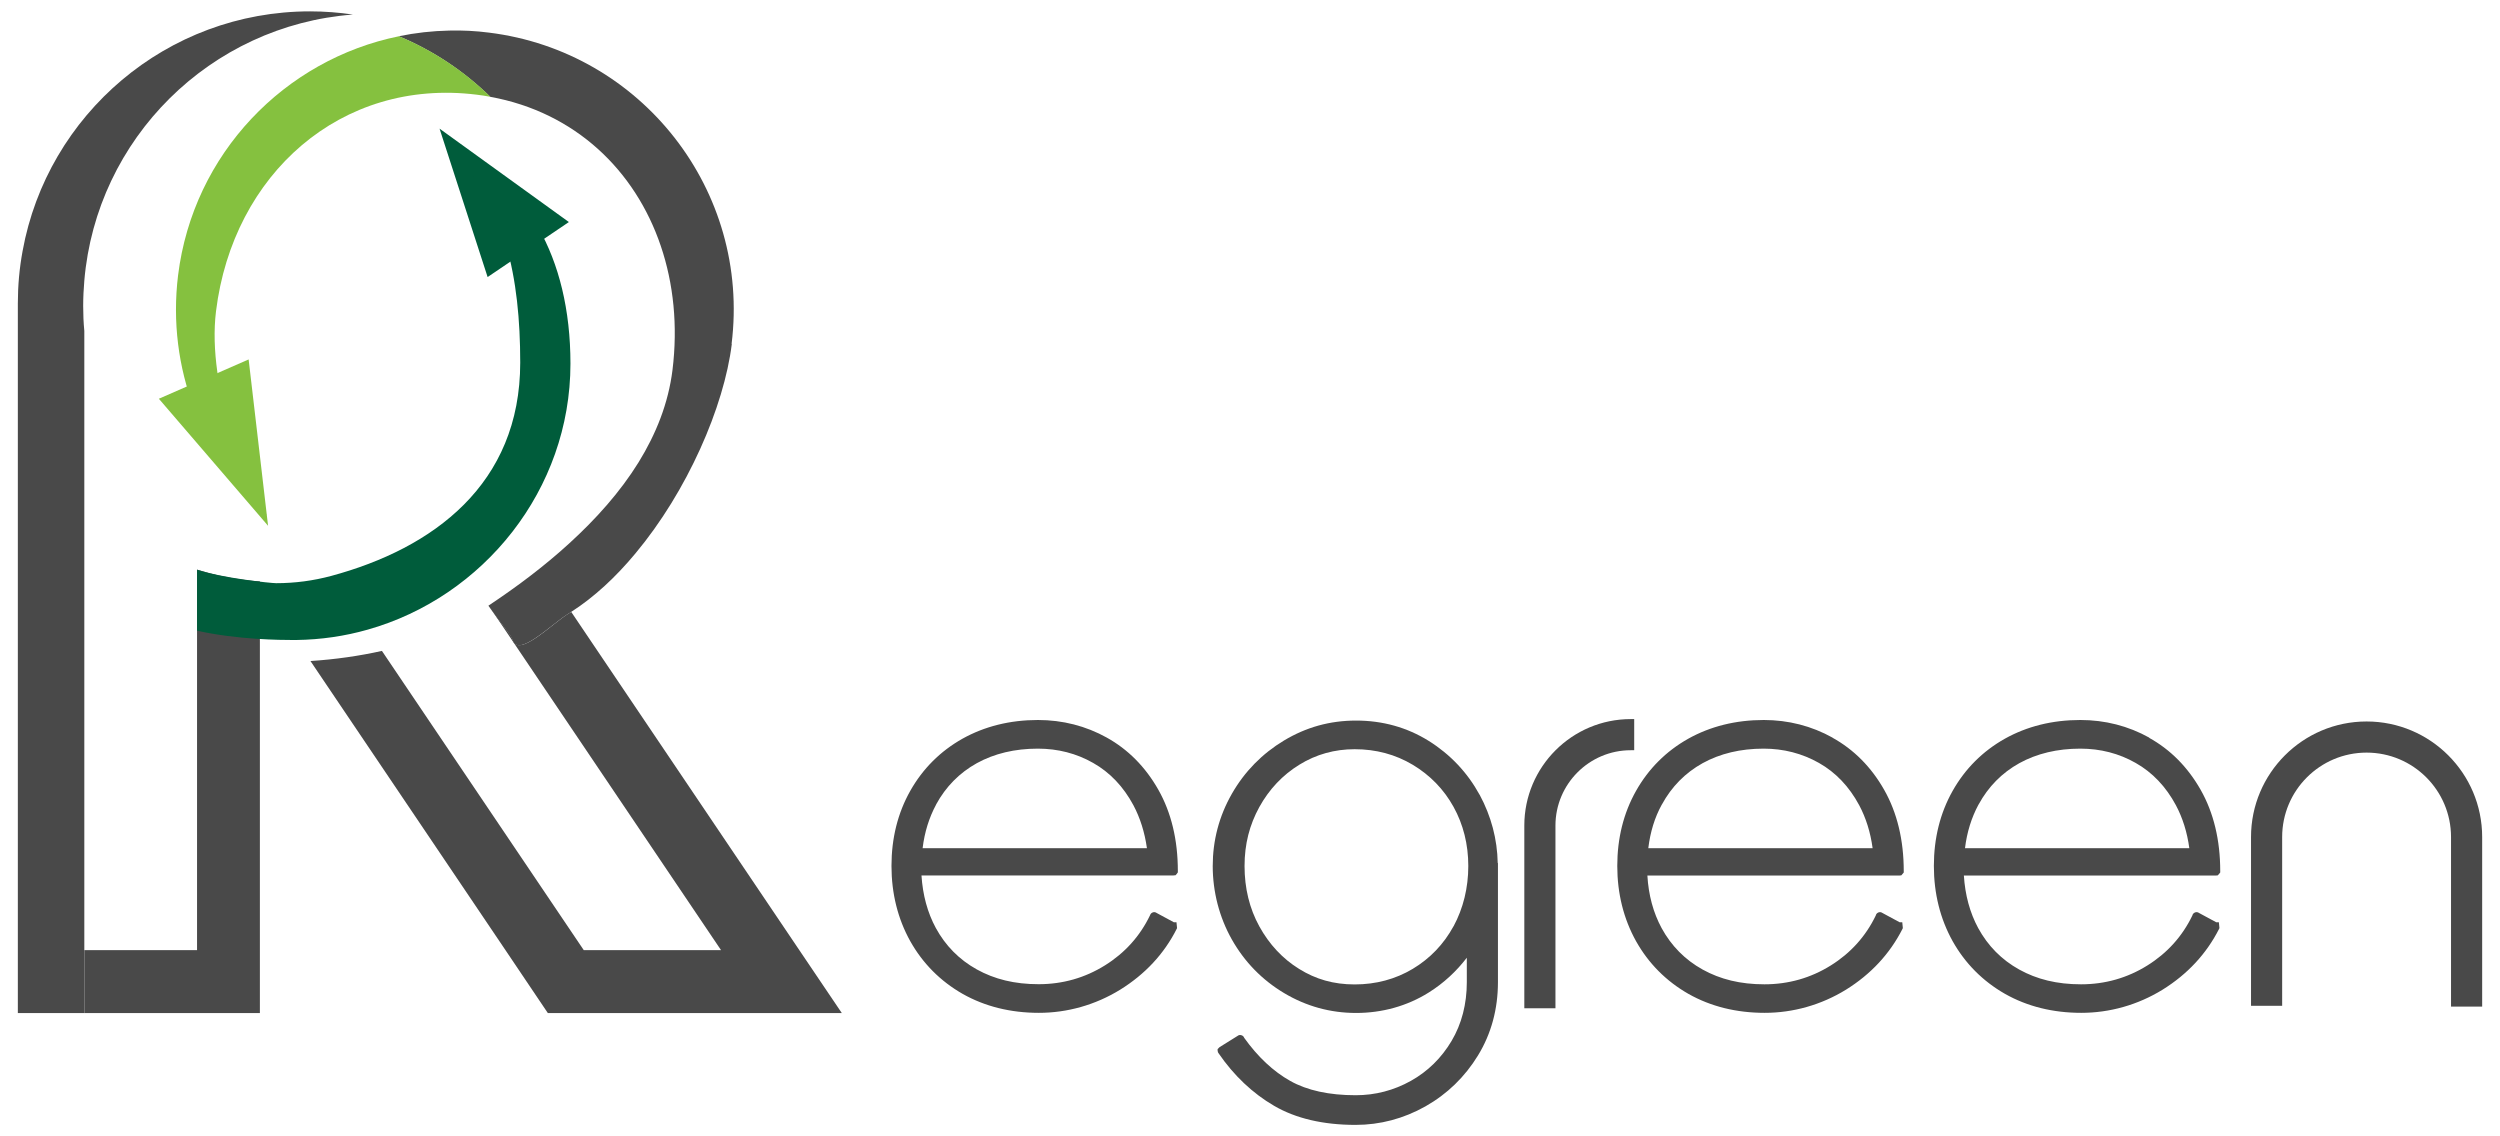
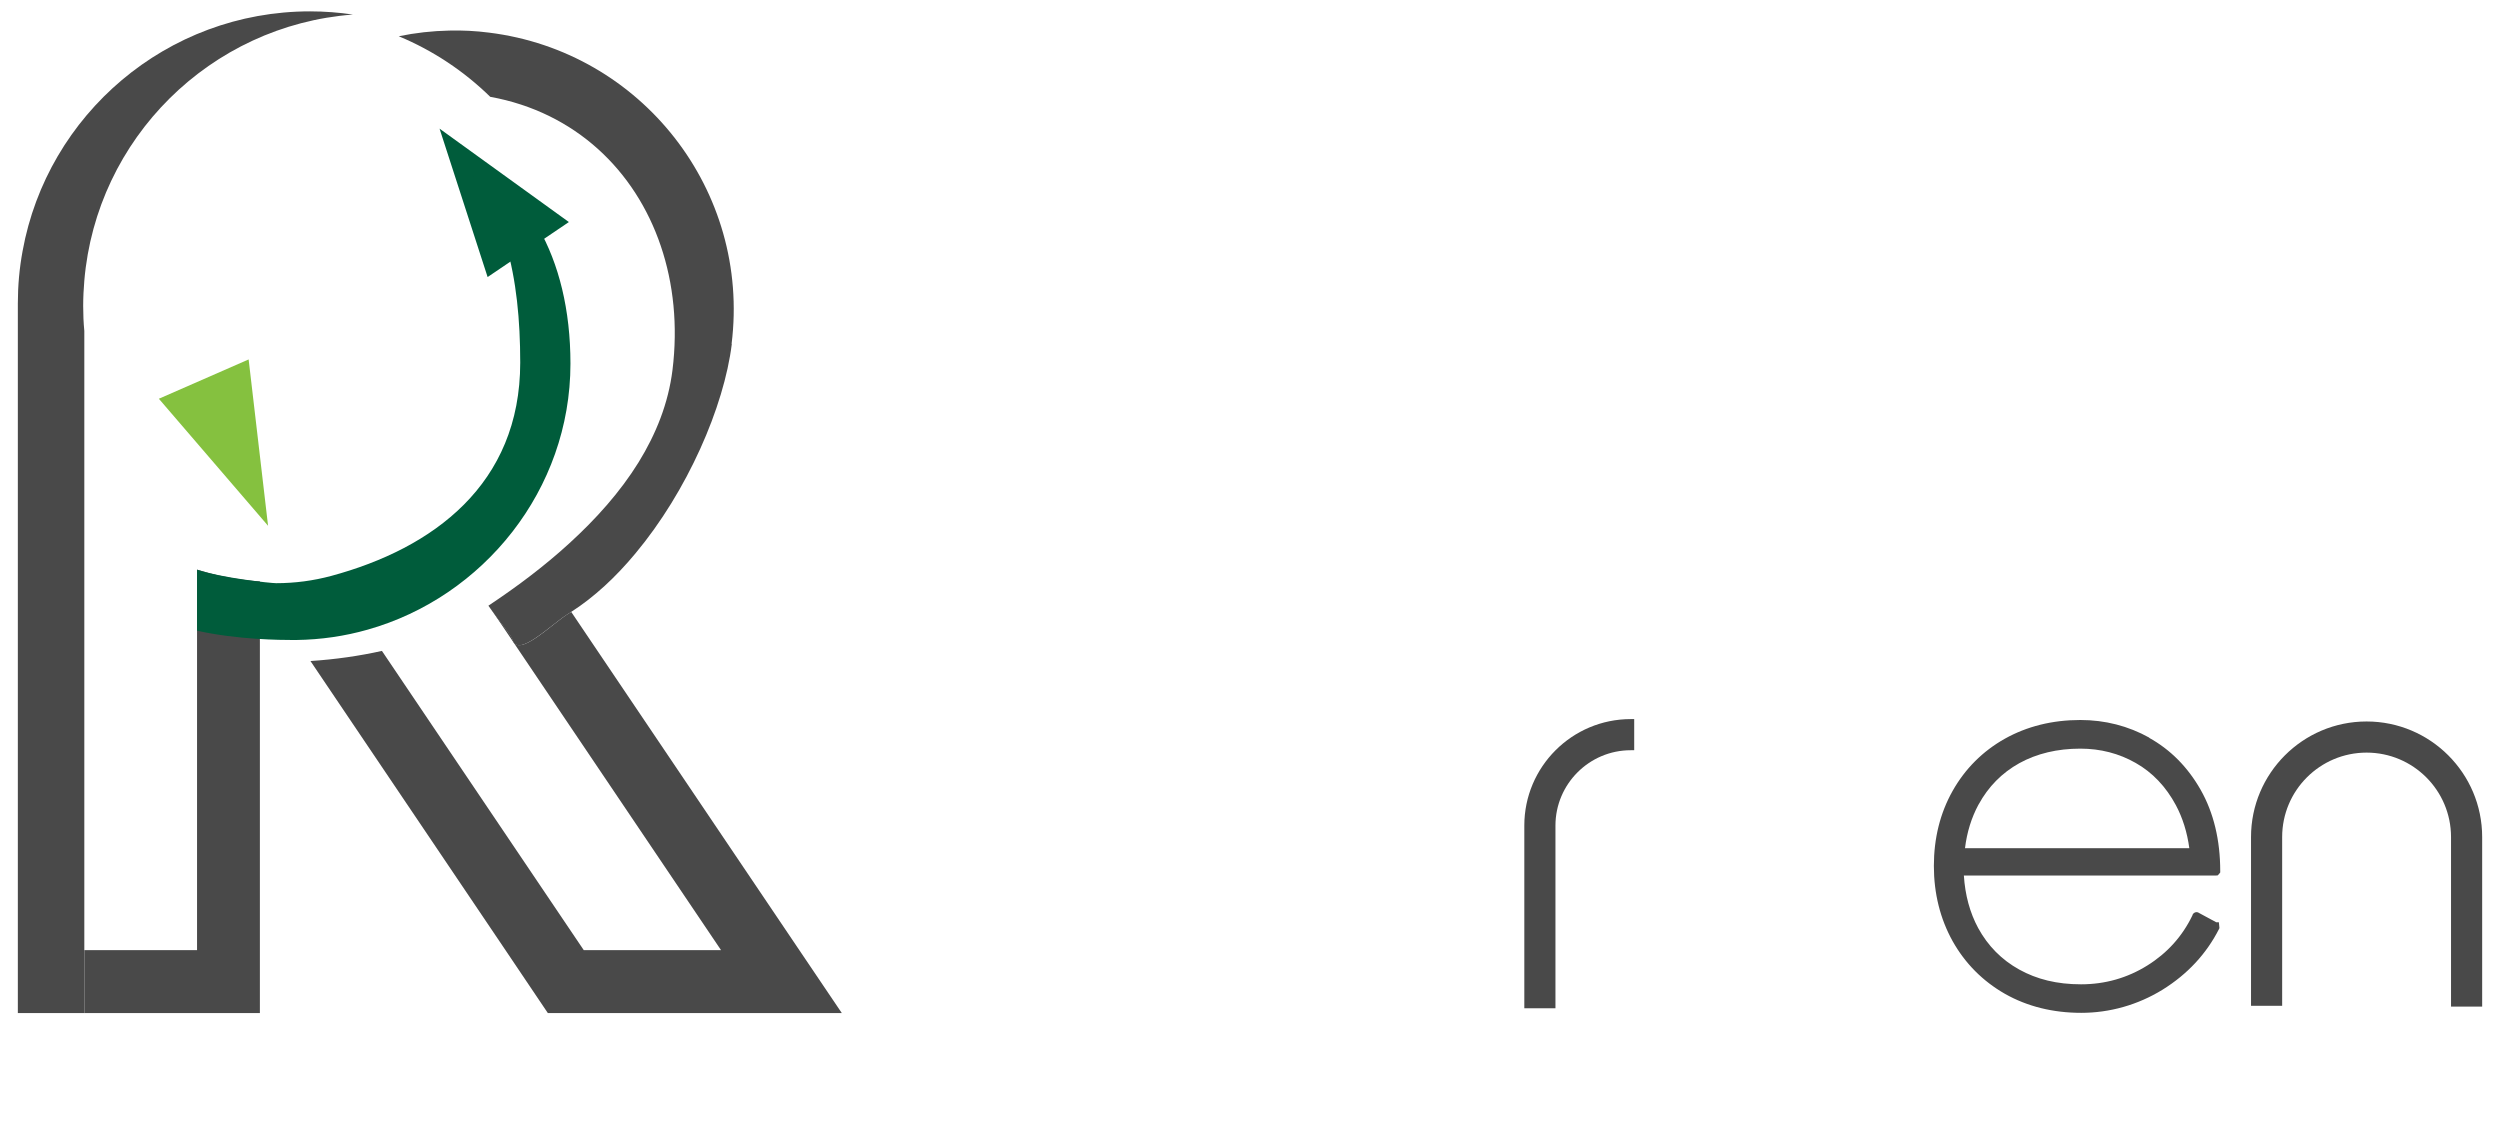
<svg xmlns="http://www.w3.org/2000/svg" id="_图层_1" data-name="图层 1" viewBox="0 0 220 100">
  <defs>
    <style>      .cls-1 {        fill: #005c3b;      }      .cls-1, .cls-2, .cls-3 {        stroke-width: 0px;      }      .cls-2 {        fill: #494949;      }      .cls-3 {        fill: #85c13f;      }    </style>
  </defs>
  <g>
-     <path class="cls-2" d="M97.42,64.92c-1.87-1.04-3.91-1.56-6.08-1.56-2.46,0-4.7.56-6.65,1.65-1.95,1.1-3.49,2.64-4.59,4.59-1.1,1.95-1.65,4.17-1.65,6.6s.56,4.66,1.65,6.62c1.1,1.96,2.65,3.52,4.61,4.64,1.96,1.11,4.22,1.67,6.71,1.67s4.97-.69,7.16-2.04c2.19-1.36,3.86-3.15,4.97-5.35l.03-.07-.05-.51h-.23l-1.5-.81c-.12-.09-.27-.11-.4-.04-.1.05-.17.14-.2.24-.88,1.83-2.21,3.31-3.96,4.4-1.76,1.1-3.72,1.66-5.84,1.66s-3.89-.44-5.44-1.3c-1.55-.86-2.76-2.09-3.61-3.65-.73-1.35-1.15-2.9-1.26-4.62h22.16l.2-.02.09-.1h0s.11-.15.11-.15v-.13c0-2.73-.58-5.14-1.72-7.15-1.14-2.01-2.67-3.55-4.55-4.59ZM82.38,70.79c.85-1.56,2.05-2.78,3.58-3.63,1.54-.85,3.35-1.28,5.37-1.28,1.76,0,3.4.42,4.87,1.26,1.47.83,2.66,2.08,3.54,3.72.59,1.11.99,2.37,1.19,3.78h-19.74c.17-1.41.57-2.69,1.19-3.84Z" />
-     <path class="cls-2" d="M130.21,69.95c-1.07-1.96-2.58-3.56-4.48-4.75-1.91-1.19-4.06-1.79-6.39-1.79s-4.4.59-6.34,1.75c-1.93,1.16-3.48,2.74-4.6,4.7-1.12,1.96-1.68,4.1-1.68,6.35s.57,4.49,1.68,6.46c1.12,1.98,2.66,3.56,4.6,4.72,1.94,1.16,4.07,1.75,6.34,1.75s4.48-.6,6.39-1.8c1.31-.82,2.42-1.85,3.35-3.06v2.14c0,1.93-.45,3.68-1.34,5.18-.89,1.5-2.1,2.69-3.59,3.52-1.49.83-3.12,1.26-4.85,1.26-2.33,0-4.27-.42-5.76-1.26-1.48-.83-2.85-2.11-4.05-3.79-.03-.09-.1-.17-.19-.21-.14-.07-.29-.05-.41.05l-1.57.98-.17.17v.13s.03.15.03.15l.05.08c1.35,1.97,3,3.53,4.89,4.63,1.9,1.11,4.31,1.68,7.17,1.68,2.16,0,4.23-.55,6.15-1.63,1.91-1.08,3.47-2.59,4.63-4.49,1.16-1.9,1.75-4.07,1.75-6.45v-10.47h-.02c-.04-2.1-.57-4.12-1.59-6.01ZM127.91,81.51c-.86,1.58-2.07,2.84-3.59,3.75-1.52.91-3.24,1.37-5.11,1.37s-3.43-.46-4.88-1.36c-1.46-.9-2.64-2.17-3.51-3.75-.87-1.58-1.3-3.37-1.3-5.31s.44-3.62,1.3-5.19c.87-1.57,2.05-2.82,3.53-3.73,1.47-.91,3.11-1.36,4.86-1.36,1.87,0,3.59.46,5.11,1.37,1.52.91,2.73,2.15,3.59,3.7.86,1.55,1.3,3.31,1.3,5.21s-.44,3.72-1.3,5.31Z" />
-     <path class="cls-2" d="M161.28,64.92c-1.87-1.04-3.91-1.56-6.07-1.56-2.46,0-4.7.56-6.65,1.65-1.95,1.1-3.49,2.64-4.59,4.59-1.1,1.95-1.65,4.17-1.65,6.6s.56,4.66,1.65,6.62c1.1,1.96,2.65,3.52,4.61,4.64,1.96,1.11,4.22,1.67,6.71,1.67s4.97-.69,7.16-2.04c2.19-1.36,3.86-3.16,4.97-5.35l.03-.07-.05-.51h-.23l-1.5-.81c-.12-.09-.28-.11-.4-.04-.1.05-.18.14-.2.25-.88,1.83-2.21,3.31-3.96,4.4-1.76,1.1-3.72,1.66-5.84,1.66s-3.89-.44-5.44-1.3c-1.55-.86-2.76-2.09-3.61-3.65-.73-1.35-1.15-2.9-1.25-4.62h22.16l.19-.02.21-.25v-.12c0-2.73-.58-5.14-1.72-7.15-1.14-2.01-2.67-3.55-4.55-4.59ZM146.25,70.79c.85-1.56,2.05-2.78,3.58-3.63,1.54-.85,3.34-1.28,5.37-1.28,1.75,0,3.39.42,4.87,1.26,1.47.83,2.66,2.08,3.54,3.72.59,1.11.99,2.37,1.18,3.78h-19.74c.17-1.41.56-2.7,1.19-3.84Z" />
    <path class="cls-2" d="M189.15,64.92c-1.87-1.04-3.91-1.56-6.08-1.56-2.47,0-4.7.56-6.65,1.65-1.95,1.1-3.49,2.64-4.59,4.59-1.1,1.95-1.65,4.17-1.65,6.6s.56,4.66,1.65,6.62c1.1,1.96,2.65,3.52,4.61,4.64,1.96,1.11,4.22,1.67,6.71,1.67s4.97-.69,7.16-2.04c2.19-1.36,3.86-3.16,4.97-5.35l.03-.07-.05-.51h-.23l-1.5-.81c-.12-.09-.27-.11-.4-.04-.1.05-.18.14-.2.25-.88,1.83-2.21,3.31-3.96,4.4-1.76,1.1-3.72,1.66-5.84,1.66s-3.89-.44-5.44-1.3c-1.55-.86-2.76-2.09-3.61-3.65-.73-1.35-1.15-2.9-1.26-4.62h22.16l.19-.02.21-.25v-.12c0-2.73-.58-5.14-1.72-7.15-1.14-2.01-2.67-3.55-4.55-4.59ZM174.12,70.79c.85-1.56,2.05-2.78,3.58-3.63,1.54-.85,3.35-1.28,5.37-1.28,1.76,0,3.4.42,4.87,1.26,1.47.83,2.66,2.08,3.54,3.72.59,1.11.99,2.37,1.18,3.78h-19.74c.17-1.41.57-2.69,1.19-3.84Z" />
    <path class="cls-2" d="M143.81,66.02v-2.74h-.3c-5.17,0-9.37,4.2-9.37,9.37v16.08h2.74v-16.08c0-3.65,2.97-6.63,6.63-6.63h.3Z" />
    <path class="cls-2" d="M208.26,63.49c-5.61,0-10.17,4.56-10.17,10.17v14.85h2.74v-14.85c0-4.1,3.33-7.43,7.43-7.43s7.43,3.33,7.43,7.43v14.92h2.74v-14.92c0-5.61-4.56-10.17-10.17-10.17Z" />
  </g>
  <g>
    <g>
      <path class="cls-2" d="M31.06,1.28c-12.55.95-22.58,10.91-23.64,23.42-.06.73-.1,1.47-.1,2.22s.03,1.47.1,2.2v60.03H1.57V26.72c0-1.58.14-3.13.42-4.64C4.17,10.09,14.67,1,27.29,1c1.28,0,2.54.1,3.77.28Z" />
      <path class="cls-2" d="M22.87,51.17v37.98H7.42v-5.54h9.92v-33.48c.75.23,1.5.43,2.27.59.64.13,1.29.24,1.95.32.43.05.87.1,1.31.12Z" />
      <path class="cls-2" d="M74.07,89.15h-25.86l-3.73-5.54-17.16-25.44c2.18-.14,4.32-.45,6.29-.89l17.76,26.33h12.08l-20.27-30.06c.88,1.26,1.82,2.33,1.94,2.74.47,1.66,3.44-1.39,4.89-2.28.09-.05.18-.11.26-.16l20.07,29.76,3.74,5.54Z" />
      <path class="cls-2" d="M64.4,30.26c-.68,5.54-3.92,12.98-8.49,18.45-1.71,2.06-3.62,3.84-5.65,5.14-.09.06-.18.11-.26.17-.04.02-.09.06-.14.09-1.49.97-4.31,3.8-4.76,2.19-.12-.41-1.06-1.48-1.94-2.74-.06-.09-.12-.18-.18-.26,2.44-1.62,4.88-3.44,7.1-5.47,2.37-2.16,4.5-4.54,6.11-7.14,1.55-2.51,2.63-5.22,2.99-8.14.95-7.73-1.52-14.89-6.55-19.43-2.54-2.29-5.74-3.92-9.49-4.6-2.3-2.25-5.02-4.07-8.05-5.33,1.45-.3,2.94-.47,4.46-.5,1.15-.03,2.31.03,3.48.18,13.46,1.67,23.02,13.93,21.35,27.39Z" />
    </g>
    <g>
-       <path class="cls-3" d="M43.16,8.52c-.41-.08-.82-.14-1.23-.19-11.92-1.47-21.43,6.99-22.92,19.05-.84,6.82,2.82,15.4,4.47,17.99-5.67-5.19-8.81-12.94-7.81-21.14,1.33-10.74,9.41-19,19.44-21.04,3.03,1.26,5.75,3.08,8.05,5.33Z" />
      <polygon class="cls-3" points="23.59 46.27 21.88 31.63 13.98 35.09 23.59 46.27" />
    </g>
    <g>
      <polygon class="cls-1" points="38.68 11.32 42.91 24.38 50.06 19.54 38.68 11.32" />
      <path class="cls-1" d="M50.2,32c0,11.11-7.67,20.54-17.85,23.41-2,.57-4.1.88-6.28.91-.11,0-.22,0-.33,0-.97,0-4.85-.02-8.4-.82v-5.37c2.1.72,6.48,1.19,6.96,1.19,1.67,0,3.29-.22,4.85-.64,8.97-2.42,16.63-8.06,16.63-18.77,0-7.44-1.34-14.16-6.05-18.53,6.41,2.4,10.47,9.13,10.47,18.63Z" />
    </g>
  </g>
</svg>